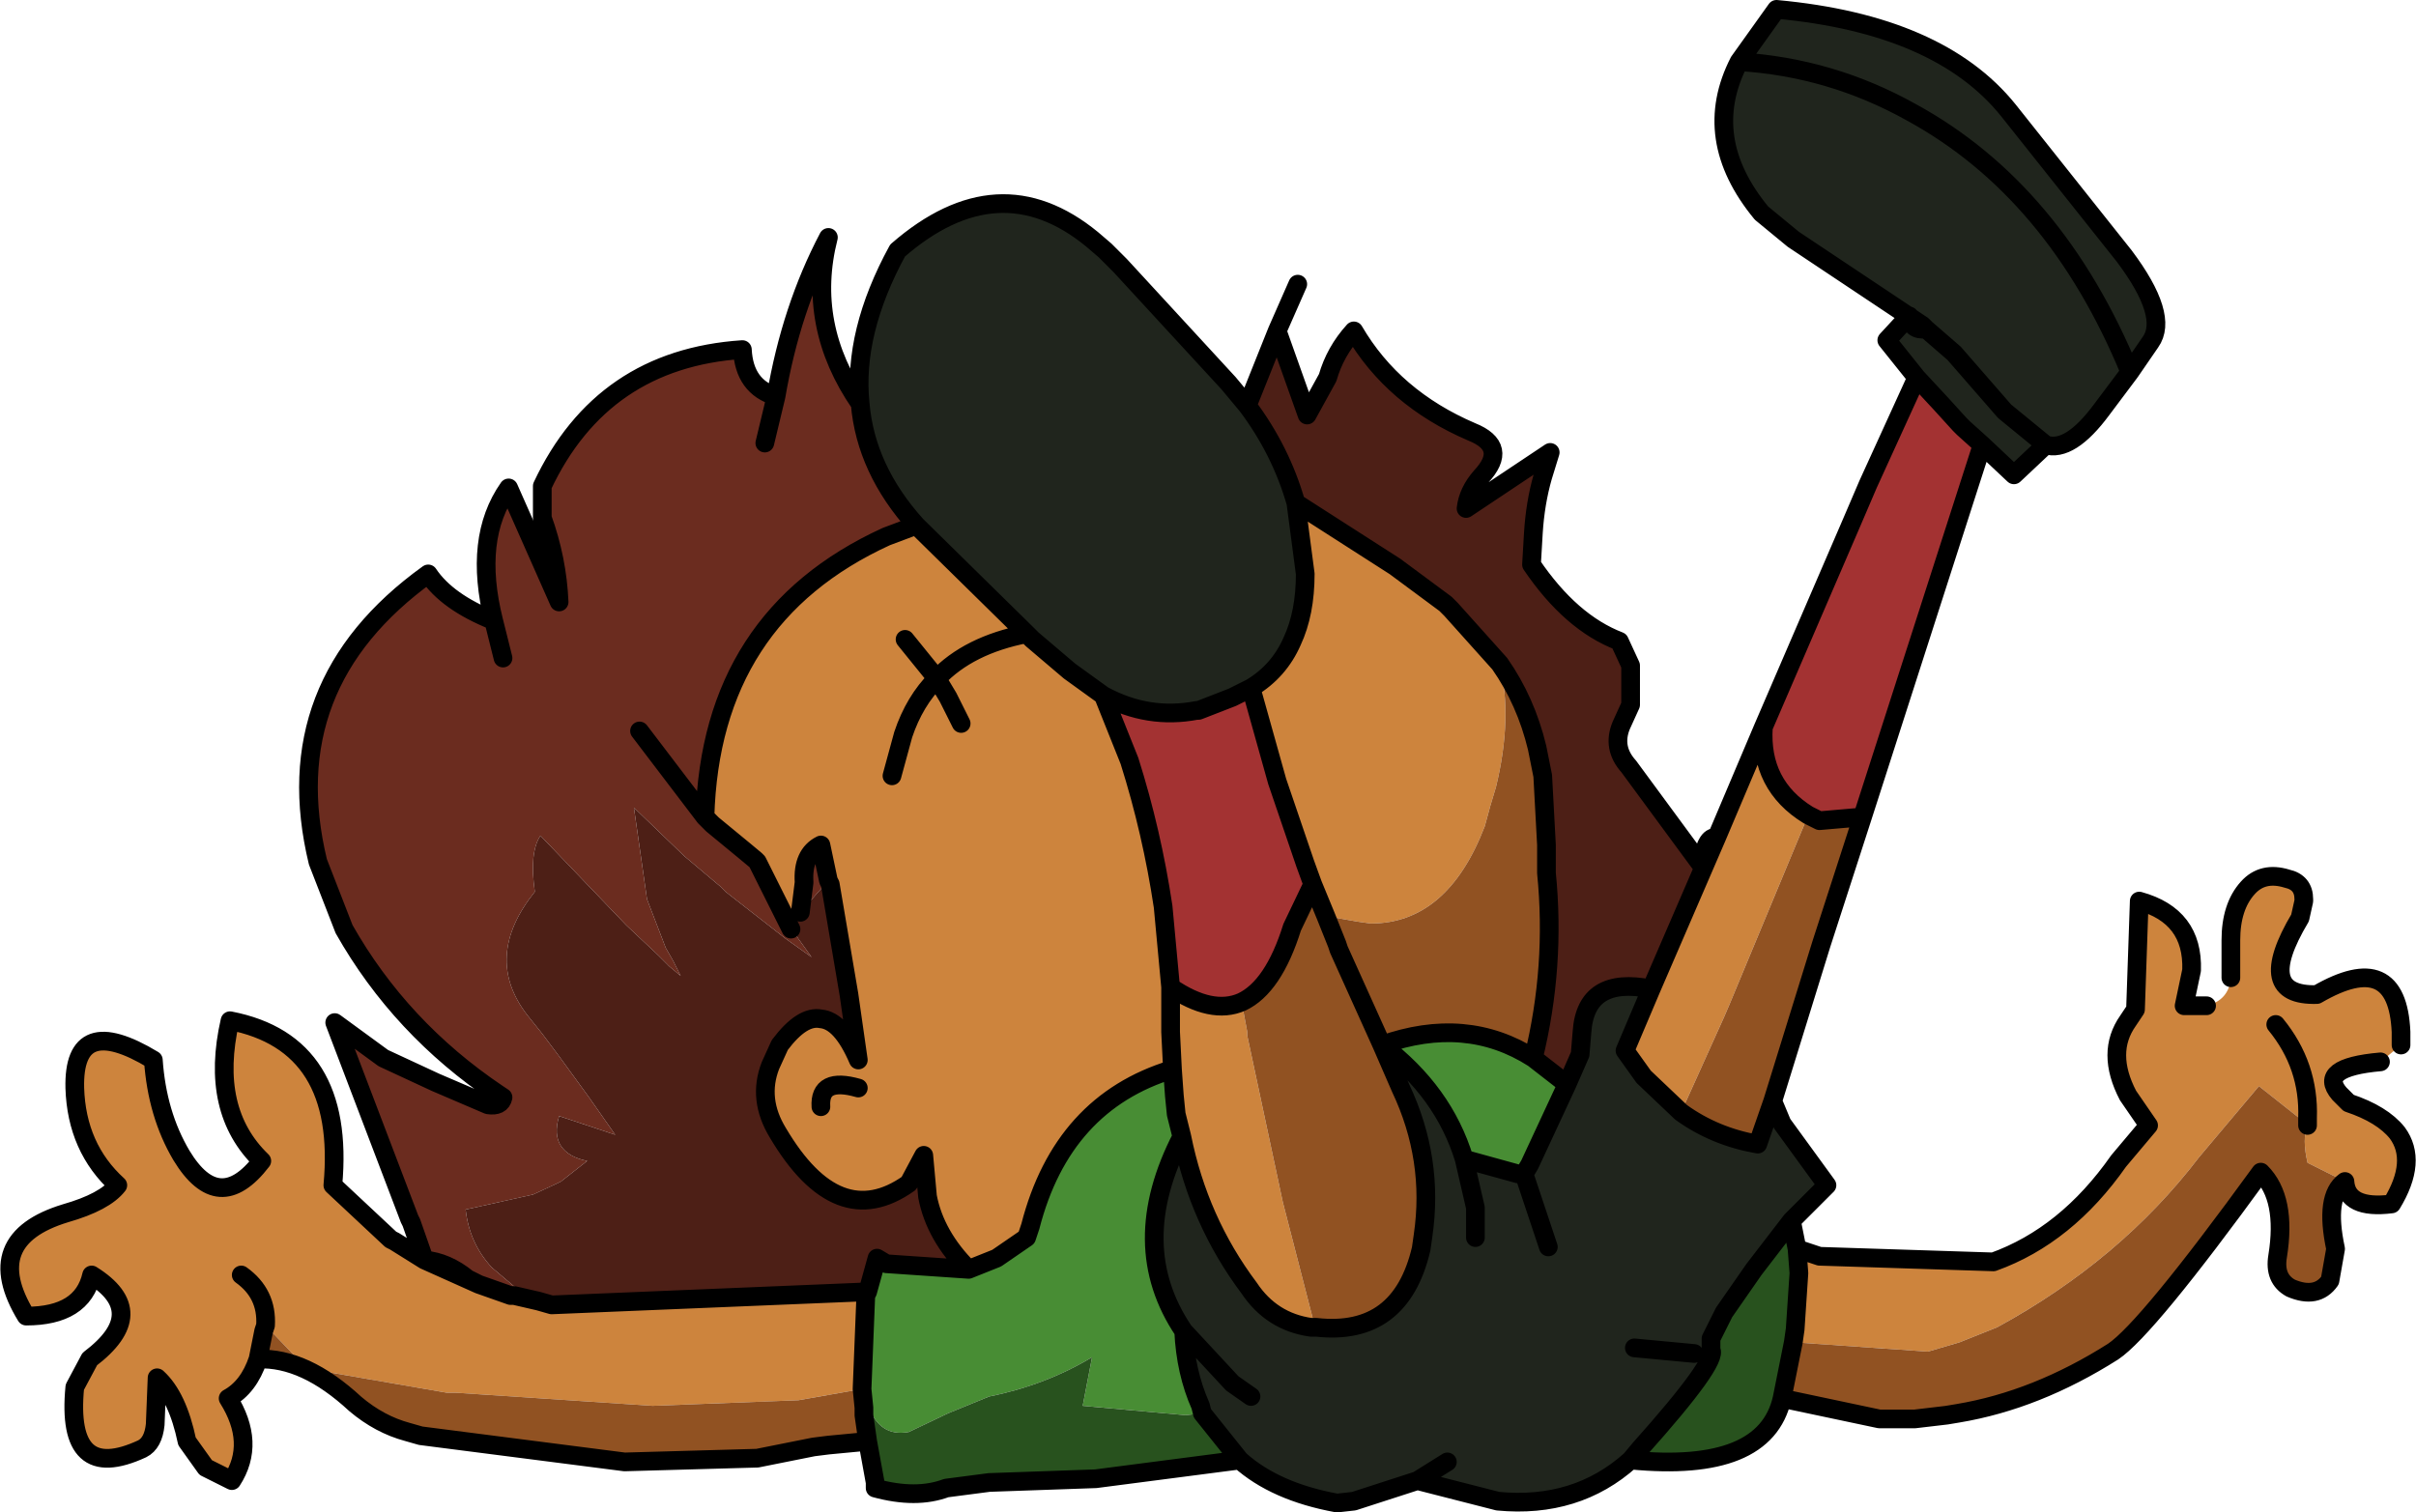
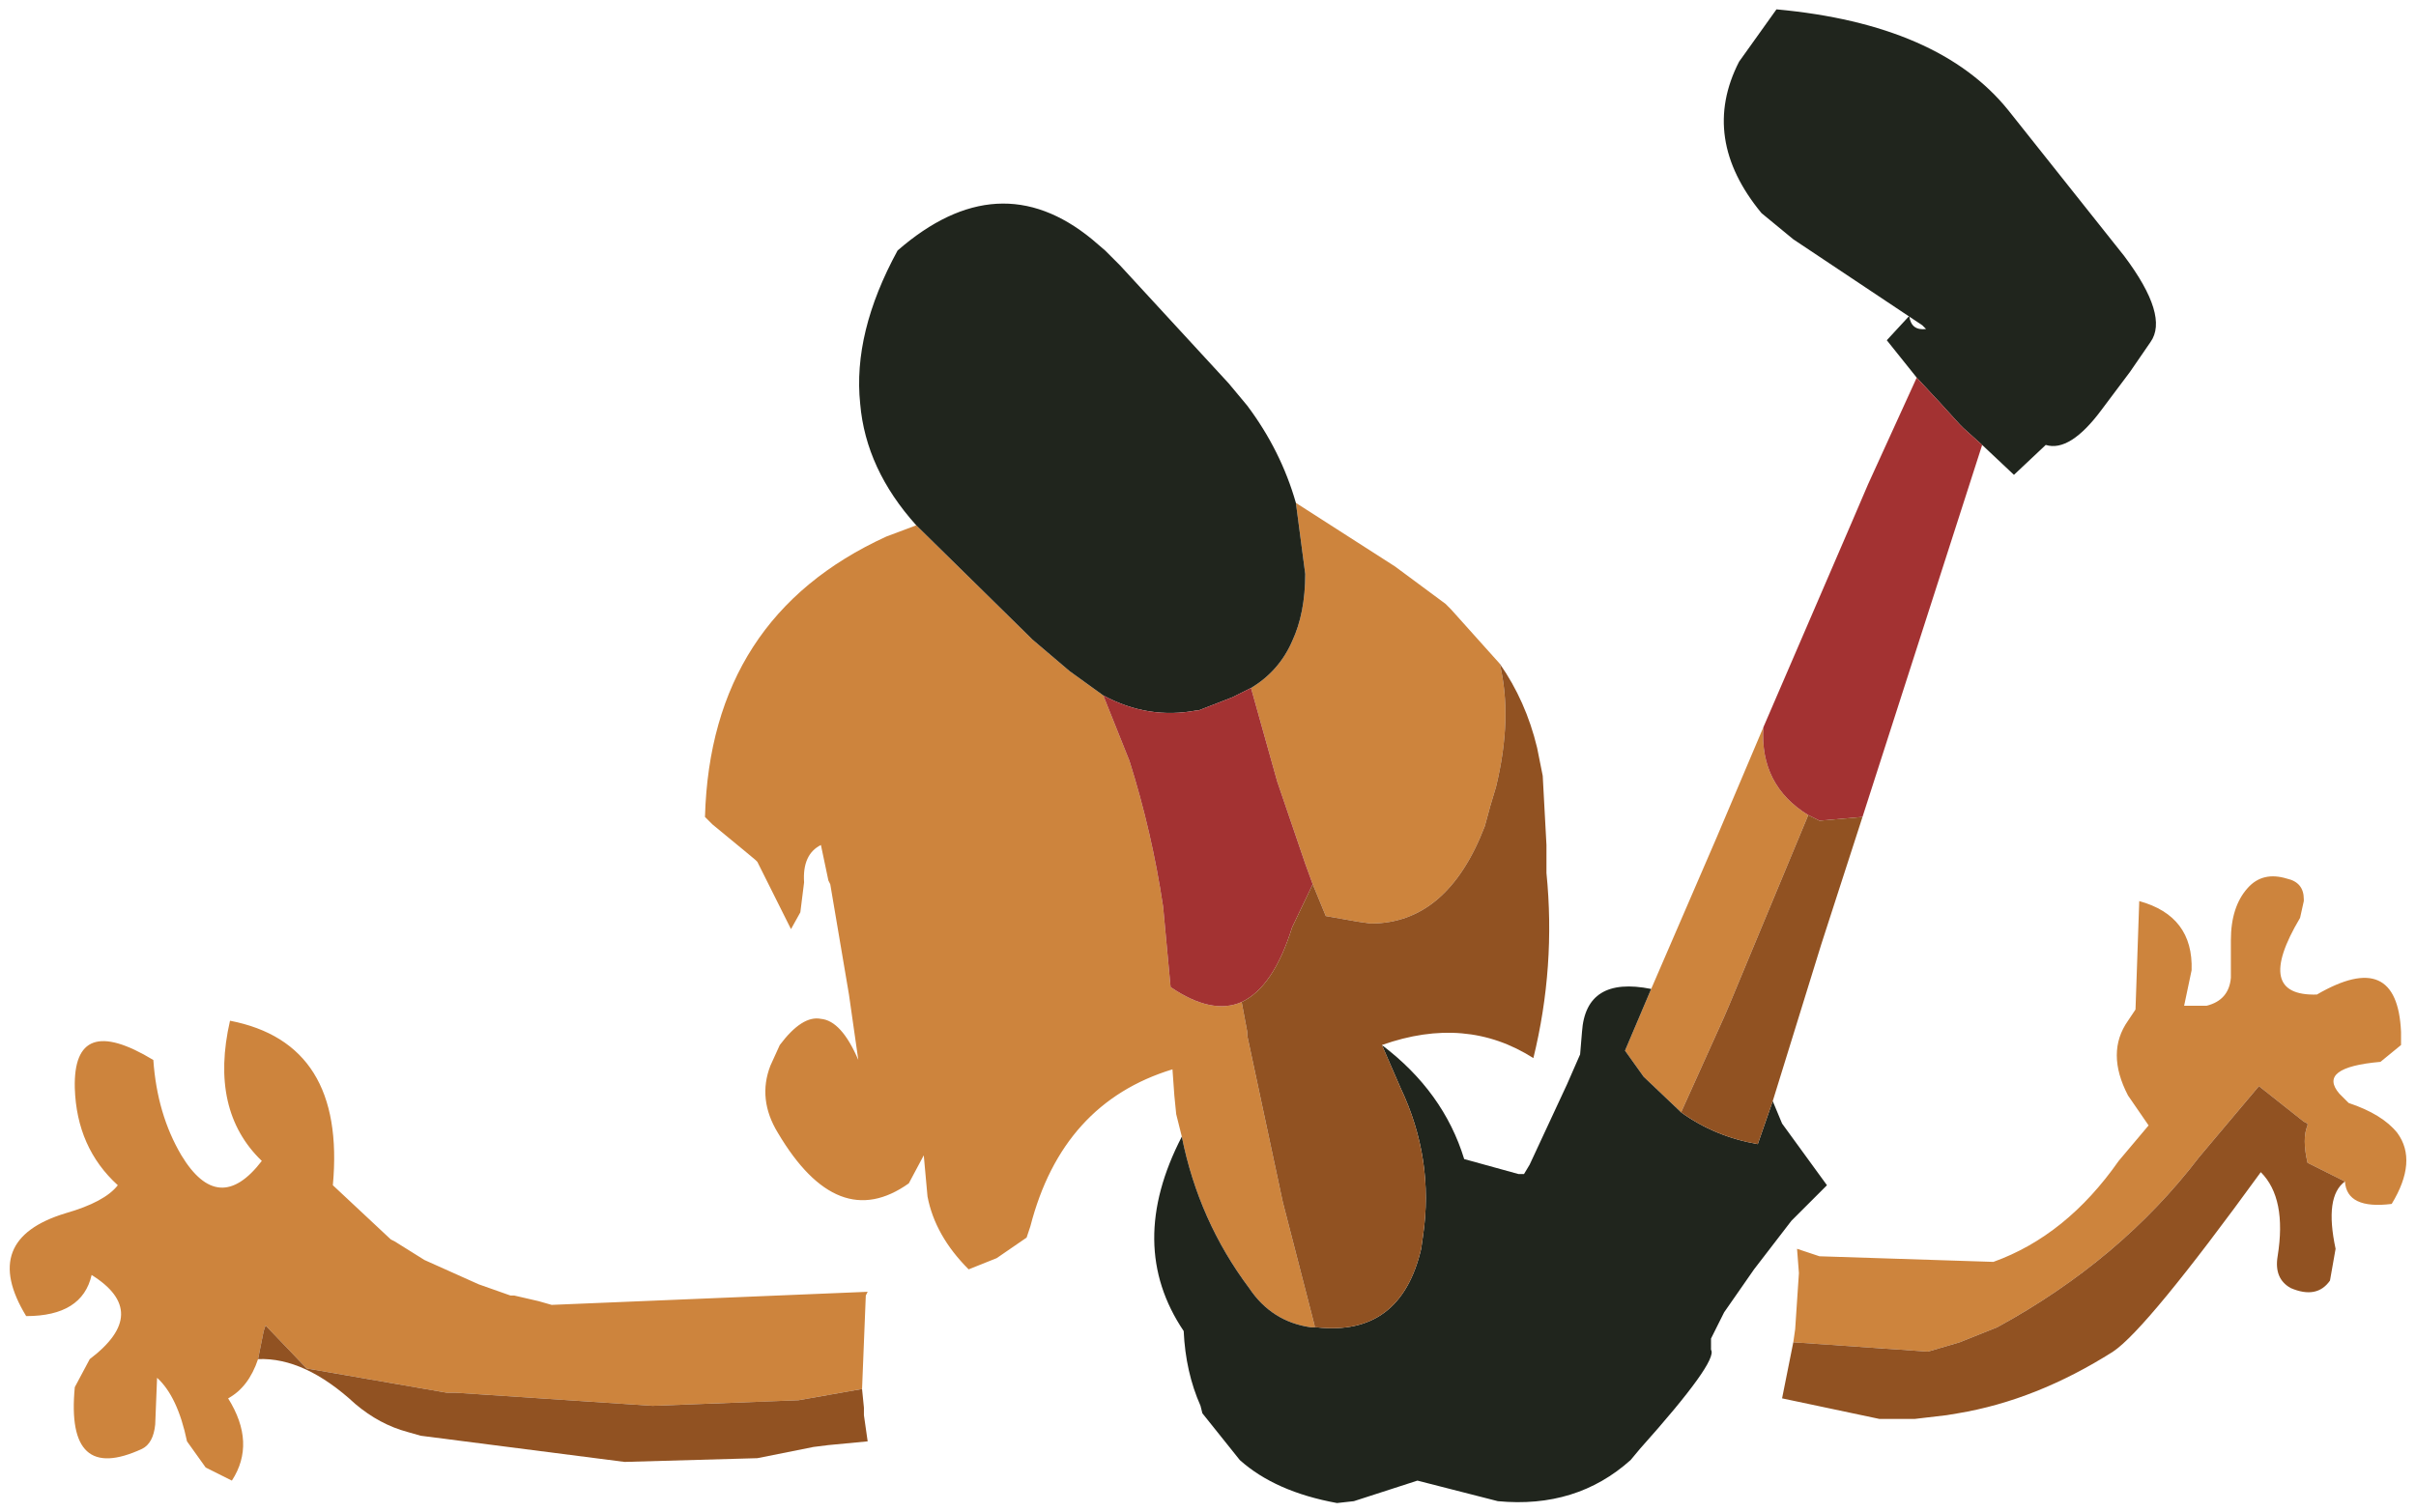
<svg xmlns="http://www.w3.org/2000/svg" height="40.45px" width="64.6px">
  <g transform="matrix(1.0, 0.0, 0.0, 1.0, 32.95, -54.4)">
-     <path d="M-21.6 88.1 L-21.95 87.1 -22.0 87.0 -24.0 81.75 -22.7 82.7 -21.3 83.35 -19.9 83.95 Q-19.55 84.0 -19.5 83.75 L-19.65 83.65 Q-22.25 81.9 -23.75 79.25 L-24.45 77.45 Q-25.6 72.7 -21.5 69.75 -21.0 70.5 -19.75 71.0 -20.3 68.8 -19.35 67.45 L-18.0 70.5 Q-18.05 69.35 -18.45 68.25 L-18.45 67.4 Q-16.85 64.0 -13.1 63.75 -13.05 64.75 -12.2 65.0 -11.8 62.65 -10.8 60.75 -11.4 63.1 -9.95 65.2 -9.8 66.95 -8.45 68.45 L-9.25 68.75 Q-13.95 70.9 -14.1 76.25 L-13.9 76.45 -13.05 77.15 -12.75 77.4 -12.7 77.45 -11.8 79.25 -11.75 79.3 -11.25 80.0 -11.95 79.5 -13.55 78.25 -13.7 78.1 -14.65 77.3 -16.0 76.0 -15.65 78.45 -15.15 79.75 -14.95 80.1 -14.75 80.5 -15.05 80.25 -15.35 79.95 -16.2 79.15 -18.5 76.75 Q-18.8 77.2 -18.65 78.25 -20.05 80.0 -18.85 81.55 L-18.45 82.05 -18.0 82.65 -17.2 83.75 -16.5 84.75 -17.55 84.4 -18.0 84.25 Q-18.15 84.75 -17.95 85.05 -17.75 85.35 -17.25 85.45 L-17.95 86.0 -18.05 86.05 -18.7 86.35 -20.5 86.75 Q-20.4 87.65 -19.8 88.3 L-19.15 88.85 -18.5 89.15 -18.2 89.3 -18.55 89.2 -19.2 89.05 -19.3 89.05 -20.15 88.75 -20.45 88.6 Q-21.0 88.15 -21.6 88.1 M-12.5 66.25 L-12.2 65.0 -12.5 66.25 M-19.5 72.0 L-19.75 71.0 -19.5 72.0 M-15.85 73.95 L-14.1 76.25 -15.85 73.95 M-10.8 77.95 L-11.55 78.8 -11.45 78.0 Q-11.5 77.25 -11.0 77.0 L-10.8 77.95" fill="#6b2c1f" fill-rule="evenodd" stroke="none" />
    <path d="M15.1 87.8 L15.7 88.0 20.35 88.15 Q22.3 87.45 23.7 85.45 L24.5 84.5 23.95 83.7 Q23.35 82.55 23.95 81.7 L24.15 81.4 24.25 78.5 Q25.7 78.9 25.65 80.35 L25.45 81.3 26.05 81.3 Q26.65 81.15 26.7 80.55 L26.7 80.25 26.7 79.55 Q26.7 78.65 27.15 78.15 27.55 77.7 28.2 77.9 28.65 78.0 28.65 78.45 L28.65 78.5 28.55 78.95 Q27.3 81.05 29.0 81.0 31.15 79.75 31.25 82.0 L31.25 82.35 30.7 82.8 Q29.0 82.95 29.6 83.65 L29.65 83.7 29.85 83.9 Q30.75 84.2 31.15 84.7 31.7 85.45 31.0 86.6 29.8 86.75 29.75 86.0 L28.75 85.5 Q28.6 84.85 28.75 84.5 L28.75 84.45 28.65 84.4 27.45 83.45 25.85 85.35 Q23.75 88.1 20.45 89.9 L19.45 90.3 18.6 90.55 15.0 90.3 15.05 89.95 15.15 88.45 15.1 87.8 M-26.05 90.75 Q-26.3 91.5 -26.85 91.8 -26.1 93.0 -26.75 94.0 L-27.45 93.65 -27.95 92.95 Q-28.2 91.75 -28.75 91.25 L-28.8 92.5 Q-28.85 93.0 -29.15 93.15 -31.2 94.1 -30.95 91.5 L-30.55 90.75 Q-28.9 89.5 -30.5 88.5 -30.75 89.6 -32.25 89.6 -33.5 87.55 -31.2 86.85 -30.15 86.55 -29.8 86.1 -30.9 85.1 -30.95 83.5 -31.0 81.45 -28.85 82.75 -28.75 84.2 -28.1 85.3 -27.1 86.95 -25.95 85.45 -27.35 84.1 -26.8 81.7 -23.7 82.3 -24.05 86.1 L-22.5 87.55 -22.4 87.6 -21.6 88.1 -20.15 88.75 -19.3 89.05 -19.2 89.05 -18.55 89.2 -18.2 89.3 -9.75 88.95 -9.8 89.05 -9.9 91.55 -11.6 91.85 -15.5 92.0 -20.75 91.65 -21.0 91.65 -24.75 91.0 -25.85 89.85 Q-25.8 89.0 -26.5 88.5 -25.8 89.0 -25.85 89.85 L-25.9 90.0 -26.05 90.75 M12.95 76.8 L14.2 73.85 Q14.1 75.4 15.4 76.2 L13.3 81.25 13.15 81.6 12.0 84.15 11.0 83.2 10.5 82.5 11.2 80.85 12.95 76.8 M0.5 72.8 Q1.25 72.35 1.6 71.55 1.95 70.8 1.95 69.75 L1.7 67.85 4.35 69.55 5.7 70.55 5.85 70.7 7.15 72.15 Q7.5 73.6 7.05 75.45 L6.9 75.95 6.75 76.5 Q5.75 79.1 3.7 79.1 L3.35 79.05 2.5 78.9 2.15 78.05 1.95 77.5 1.2 75.3 0.5 72.8 M0.25 81.2 L0.4 82.0 0.4 82.1 1.35 86.55 2.2 89.85 2.2 89.9 2.1 89.9 Q1.05 89.75 0.45 88.85 -0.9 87.05 -1.35 84.8 L-1.5 84.2 -1.55 83.7 -1.6 83.0 -1.65 82.0 -1.65 80.8 -1.65 82.0 -1.6 83.0 Q-4.55 83.9 -5.4 87.2 L-5.5 87.5 -6.3 88.05 -7.05 88.35 Q-7.95 87.45 -8.15 86.4 L-8.25 85.3 -8.65 86.05 Q-10.55 87.4 -12.15 84.7 -12.7 83.8 -12.35 82.9 L-12.1 82.35 Q-11.5 81.55 -11.0 81.65 -10.45 81.7 -10.0 82.75 L-10.25 81.0 -10.75 78.05 -10.8 77.95 -11.0 77.0 Q-11.5 77.25 -11.45 78.0 L-11.55 78.8 -11.8 79.25 -12.7 77.45 -12.75 77.4 -13.05 77.15 -13.9 76.45 -14.1 76.25 Q-13.95 70.9 -9.25 68.75 L-8.45 68.45 -5.5 71.35 -5.35 71.5 -4.35 72.35 -3.45 73.0 -2.75 74.75 Q-2.15 76.65 -1.85 78.65 L-1.65 80.8 Q-0.55 81.55 0.25 81.2 M27.9 81.8 Q28.8 82.9 28.75 84.3 L28.75 84.45 28.75 84.5 28.75 84.45 28.75 84.3 Q28.8 82.9 27.9 81.8 M-7.25 73.75 L-7.6 73.05 -7.9 72.55 Q-7.05 71.65 -5.5 71.35 -7.05 71.65 -7.9 72.55 L-7.6 73.05 -7.25 73.75 M-8.75 71.5 L-7.9 72.55 Q-8.5 73.15 -8.8 74.05 L-9.1 75.15 -8.8 74.05 Q-8.5 73.15 -7.9 72.55 L-8.75 71.5 M-11.0 84.0 Q-11.05 83.2 -10.0 83.5 -11.05 83.2 -11.0 84.0" fill="#cd843d" fill-rule="evenodd" stroke="none" />
-     <path d="M8.05 82.7 L8.95 83.4 7.95 85.55 7.8 85.8 7.65 85.8 6.2 85.4 Q5.65 83.6 4.0 82.35 6.25 81.55 8.05 82.7 M-1.35 84.8 Q-2.85 87.7 -1.3 90.0 -1.25 91.1 -0.85 92.0 L-0.8 92.2 -1.25 92.25 -4.0 92.0 -3.75 90.7 Q-5.0 91.45 -6.5 91.75 L-7.6 92.2 -8.65 92.7 Q-9.45 92.85 -9.75 91.95 L-9.9 91.55 -9.8 89.05 -9.75 88.95 -9.5 88.05 -9.25 88.2 -7.05 88.35 -6.3 88.05 -5.5 87.5 -5.4 87.2 Q-4.55 83.9 -1.6 83.0 L-1.55 83.7 -1.5 84.2 -1.35 84.8" fill="#488d34" fill-rule="evenodd" stroke="none" />
    <path d="M24.0 64.35 L23.25 65.35 Q22.4 66.5 21.75 66.3 L20.65 65.4 19.3 63.85 18.55 63.2 19.3 63.85 20.65 65.4 21.75 66.3 20.9 67.1 20.05 66.3 19.55 65.85 19.45 65.75 18.95 65.2 18.3 64.5 17.5 63.5 18.1 62.85 Q18.15 63.25 18.55 63.2 L18.45 63.1 15.0 60.8 14.15 60.1 Q12.5 58.1 13.55 56.05 16.0 56.2 18.15 57.4 22.0 59.5 24.0 64.35 22.0 59.5 18.15 57.4 16.0 56.2 13.55 56.05 L14.55 54.65 Q18.9 55.05 20.75 57.35 L23.85 61.25 Q25.05 62.85 24.55 63.55 L24.0 64.35 M14.45 83.85 L14.7 84.45 15.9 86.1 14.95 87.05 13.95 88.35 13.15 89.5 12.8 90.2 12.8 90.25 12.8 90.5 Q13.0 90.8 10.9 93.15 L10.65 93.45 Q9.2 94.75 7.1 94.55 L4.95 94.0 3.25 94.55 2.8 94.6 Q1.15 94.3 0.2 93.45 L-0.8 92.2 -0.85 92.0 Q-1.25 91.1 -1.3 90.0 -2.85 87.7 -1.35 84.8 -0.9 87.05 0.45 88.85 1.05 89.75 2.1 89.9 L2.2 89.9 2.25 89.9 Q4.5 90.15 5.05 87.8 L5.1 87.45 Q5.4 85.4 4.5 83.5 L4.0 82.35 Q5.65 83.6 6.2 85.4 L7.65 85.8 7.8 85.8 7.95 85.55 8.95 83.4 9.3 82.6 9.35 82.0 Q9.45 80.5 11.2 80.85 L10.5 82.5 11.0 83.2 12.0 84.15 Q12.9 84.8 14.05 85.0 L14.45 83.85 M-9.95 65.2 Q-10.15 63.3 -8.95 61.1 -6.25 58.75 -3.75 60.8 L-3.4 61.1 -3.0 61.5 -0.1 64.65 0.4 65.25 Q1.3 66.45 1.7 67.85 L1.95 69.75 Q1.95 70.8 1.6 71.55 1.25 72.35 0.5 72.8 L0.0 73.05 -0.9 73.4 -0.95 73.4 Q-2.25 73.65 -3.45 73.0 L-4.35 72.35 -5.35 71.5 -5.5 71.35 -8.45 68.45 Q-9.8 66.95 -9.95 65.2 M8.45 87.75 L7.8 85.8 8.45 87.75 M0.5 91.75 L0.0 91.4 -1.3 90.0 0.0 91.4 0.5 91.75 M6.5 87.5 L6.5 86.7 6.2 85.4 6.5 86.7 6.5 87.5 M5.75 93.5 L4.95 94.0 5.75 93.5 M10.75 90.45 L12.35 90.6 10.75 90.45" fill="#20251d" fill-rule="evenodd" stroke="none" />
    <path d="M20.05 66.3 L16.85 76.25 15.7 76.35 15.4 76.2 Q14.1 75.4 14.2 73.85 L16.55 68.4 17.0 67.35 18.3 64.5 18.95 65.2 19.45 65.75 19.55 65.85 20.05 66.3 M-3.45 73.0 Q-2.25 73.65 -0.95 73.4 L-0.9 73.4 0.0 73.05 0.5 72.8 1.2 75.3 1.95 77.5 2.15 78.05 1.6 79.2 Q1.1 80.8 0.25 81.2 -0.55 81.55 -1.65 80.8 L-1.85 78.65 Q-2.15 76.65 -2.75 74.75 L-3.45 73.0" fill="#a33232" fill-rule="evenodd" stroke="none" />
-     <path d="M0.4 65.25 L1.2 63.25 2.0 65.5 2.55 64.5 Q2.75 63.8 3.25 63.25 4.3 65.05 6.4 65.95 7.4 66.35 6.65 67.15 6.3 67.55 6.25 68.0 L8.5 66.5 8.3 67.15 Q8.1 67.85 8.05 68.65 L8.0 69.5 Q9.05 71.05 10.35 71.55 L10.65 72.2 10.65 73.25 10.4 73.8 Q10.15 74.4 10.6 74.9 L12.55 77.55 Q12.65 76.75 12.95 76.8 L11.2 80.85 Q9.45 80.5 9.35 82.0 L9.3 82.6 8.95 83.4 8.05 82.7 Q8.65 80.25 8.4 77.75 L8.4 77.0 8.3 75.15 8.15 74.4 Q7.85 73.15 7.15 72.15 L5.85 70.7 5.7 70.55 4.35 69.55 1.7 67.85 Q1.3 66.45 0.4 65.25 M-18.2 89.3 L-18.5 89.15 -19.15 88.85 -19.8 88.3 Q-20.4 87.65 -20.5 86.75 L-18.7 86.35 -18.05 86.05 -17.95 86.0 -17.25 85.45 Q-17.75 85.35 -17.95 85.05 -18.15 84.75 -18.0 84.25 L-17.55 84.4 -16.5 84.75 -17.2 83.75 -18.0 82.65 -18.45 82.05 -18.85 81.55 Q-20.05 80.0 -18.65 78.25 -18.8 77.2 -18.5 76.75 L-16.2 79.15 -15.35 79.95 -15.05 80.25 -14.75 80.5 -14.95 80.1 -15.15 79.75 -15.65 78.45 -16.0 76.0 -14.65 77.3 -13.7 78.1 -13.55 78.25 -11.95 79.5 -11.25 80.0 -11.75 79.3 -11.8 79.25 -11.55 78.8 -10.8 77.95 -10.75 78.05 -10.25 81.0 -10.0 82.75 Q-10.45 81.7 -11.0 81.65 -11.5 81.55 -12.1 82.35 L-12.35 82.9 Q-12.7 83.8 -12.15 84.7 -10.55 87.4 -8.65 86.05 L-8.25 85.3 -8.15 86.4 Q-7.95 87.45 -7.05 88.35 L-9.25 88.2 -9.5 88.05 -9.75 88.95 -18.2 89.3" fill="#4d1f16" fill-rule="evenodd" stroke="none" />
-     <path d="M14.95 87.05 L15.1 87.8 15.15 88.45 15.05 89.95 15.0 90.3 14.7 91.8 Q14.25 93.8 10.65 93.45 L10.9 93.15 Q13.0 90.8 12.8 90.5 L12.8 90.25 12.8 90.2 13.15 89.5 13.95 88.35 14.95 87.05 M0.2 93.45 L-3.65 93.95 -6.5 94.05 -7.65 94.2 Q-8.45 94.5 -9.55 94.2 L-9.55 94.05 -9.75 92.95 -9.85 92.25 -9.85 92.05 -9.9 91.55 -9.75 91.95 Q-9.45 92.85 -8.65 92.7 L-7.6 92.2 -6.5 91.75 Q-5.0 91.45 -3.75 90.7 L-4.0 92.0 -1.25 92.25 -0.8 92.2 0.2 93.45" fill="#28521e" fill-rule="evenodd" stroke="none" />
    <path d="M16.85 76.25 L15.75 79.65 14.45 83.85 14.05 85.0 Q12.9 84.8 12.0 84.15 L13.15 81.6 13.3 81.25 15.4 76.2 15.7 76.35 16.85 76.25 M29.75 86.0 Q29.2 86.4 29.5 87.8 L29.35 88.65 Q29.0 89.15 28.3 88.85 27.85 88.6 27.95 88.0 28.2 86.45 27.5 85.75 24.45 89.95 23.55 90.55 21.5 91.85 19.4 92.2 L19.1 92.25 18.25 92.35 17.3 92.35 14.7 91.8 15.0 90.3 18.6 90.55 19.45 90.3 20.45 89.9 Q23.75 88.1 25.85 85.35 L27.45 83.45 28.65 84.4 28.75 84.45 28.75 84.5 Q28.6 84.85 28.75 85.5 L29.75 86.0 M-9.75 92.95 L-10.8 93.05 -11.2 93.1 -12.7 93.4 -16.25 93.5 -21.7 92.8 -22.05 92.7 Q-22.8 92.5 -23.45 91.95 -24.8 90.7 -26.05 90.75 L-25.9 90.0 -25.85 89.85 -24.75 91.0 -21.0 91.65 -20.75 91.65 -15.5 92.0 -11.6 91.85 -9.9 91.55 -9.85 92.05 -9.85 92.25 -9.75 92.95 M7.15 72.15 Q7.85 73.15 8.15 74.4 L8.3 75.15 8.4 77.0 8.4 77.75 Q8.65 80.25 8.05 82.7 6.25 81.55 4.0 82.35 L4.5 83.5 Q5.4 85.4 5.1 87.45 L5.05 87.8 Q4.5 90.15 2.25 89.9 L2.2 89.9 2.2 89.85 1.35 86.55 0.4 82.1 0.4 82.0 0.25 81.2 Q1.1 80.8 1.6 79.2 L2.15 78.05 2.5 78.9 3.35 79.05 3.7 79.1 Q5.75 79.1 6.75 76.5 L6.9 75.95 7.05 75.45 Q7.5 73.6 7.15 72.15 M2.5 78.9 L2.8 79.65 2.85 79.8 4.0 82.35 2.85 79.8 2.8 79.65 2.5 78.9" fill="#915222" fill-rule="evenodd" stroke="none" />
-     <path d="M21.75 66.3 Q22.4 66.5 23.25 65.35 L24.0 64.35 Q22.0 59.5 18.15 57.4 16.0 56.2 13.55 56.05 12.5 58.1 14.15 60.1 L15.0 60.8 18.45 63.1 18.55 63.2 19.3 63.85 20.65 65.4 21.75 66.3 20.9 67.1 20.05 66.3 16.85 76.25 15.75 79.65 14.45 83.85 14.7 84.45 15.9 86.1 14.95 87.05 15.1 87.8 15.7 88.0 20.35 88.15 Q22.3 87.45 23.7 85.45 L24.5 84.5 23.95 83.7 Q23.35 82.55 23.95 81.7 L24.15 81.4 24.25 78.5 Q25.7 78.9 25.65 80.35 L25.45 81.3 26.05 81.3 M26.7 80.55 L26.7 80.25 26.7 79.55 Q26.7 78.65 27.15 78.15 27.55 77.7 28.2 77.9 28.65 78.0 28.65 78.45 L28.65 78.5 28.55 78.95 Q27.3 81.05 29.0 81.0 31.15 79.75 31.25 82.0 L31.25 82.35 M30.7 82.8 Q29.0 82.95 29.6 83.65 L29.65 83.7 29.85 83.9 Q30.75 84.2 31.15 84.7 31.7 85.45 31.0 86.6 29.8 86.75 29.75 86.0 29.2 86.4 29.5 87.8 L29.35 88.65 Q29.0 89.15 28.3 88.85 27.85 88.6 27.95 88.0 28.2 86.45 27.5 85.75 24.45 89.95 23.55 90.55 21.5 91.85 19.4 92.2 L19.1 92.25 18.25 92.35 17.3 92.35 14.7 91.8 Q14.25 93.8 10.65 93.45 9.2 94.75 7.1 94.55 L4.95 94.0 3.25 94.55 2.8 94.6 Q1.15 94.3 0.2 93.45 L-3.65 93.95 -6.5 94.05 -7.65 94.2 Q-8.45 94.5 -9.55 94.2 L-9.55 94.05 -9.75 92.95 -10.8 93.05 -11.2 93.1 -12.7 93.4 -16.25 93.5 -21.7 92.8 -22.05 92.7 Q-22.8 92.5 -23.45 91.95 -24.8 90.7 -26.05 90.75 -26.3 91.5 -26.85 91.8 -26.1 93.0 -26.75 94.0 L-27.45 93.65 -27.95 92.95 Q-28.2 91.75 -28.75 91.25 L-28.8 92.5 Q-28.85 93.0 -29.15 93.15 -31.2 94.1 -30.95 91.5 L-30.55 90.75 Q-28.9 89.5 -30.5 88.5 -30.75 89.6 -32.25 89.6 -33.5 87.55 -31.2 86.85 -30.15 86.55 -29.8 86.1 -30.9 85.1 -30.95 83.5 -31.0 81.45 -28.85 82.75 -28.75 84.2 -28.1 85.3 -27.1 86.95 -25.95 85.45 -27.35 84.1 -26.8 81.7 -23.7 82.3 -24.05 86.1 L-22.5 87.55 -22.4 87.6 -21.6 88.1 -21.95 87.1 -22.0 87.0 -24.0 81.75 -22.7 82.7 -21.3 83.35 -19.9 83.95 Q-19.55 84.0 -19.5 83.75 L-19.65 83.65 Q-22.25 81.9 -23.75 79.25 L-24.45 77.45 Q-25.6 72.7 -21.5 69.75 -21.0 70.5 -19.75 71.0 -20.3 68.8 -19.35 67.45 L-18.0 70.5 Q-18.05 69.35 -18.45 68.25 L-18.45 67.4 Q-16.85 64.0 -13.1 63.75 -13.05 64.75 -12.2 65.0 -11.8 62.65 -10.8 60.75 -11.4 63.1 -9.95 65.2 -10.15 63.3 -8.95 61.1 -6.25 58.75 -3.75 60.8 L-3.4 61.1 -3.0 61.5 -0.1 64.65 0.4 65.25 1.2 63.25 1.75 62.0 M13.55 56.05 L14.55 54.65 Q18.9 55.05 20.75 57.35 L23.85 61.25 Q25.05 62.85 24.55 63.55 L24.0 64.35 M1.2 63.25 L2.0 65.5 2.55 64.5 Q2.75 63.8 3.25 63.25 4.3 65.05 6.4 65.95 7.4 66.35 6.65 67.15 6.3 67.55 6.25 68.0 L8.5 66.5 8.3 67.15 Q8.1 67.85 8.05 68.65 L8.0 69.5 Q9.05 71.05 10.35 71.55 L10.65 72.2 10.65 73.25 10.4 73.8 Q10.15 74.4 10.6 74.9 L12.55 77.55 Q12.65 76.75 12.95 76.8 L14.2 73.85 16.55 68.4 17.0 67.35 18.3 64.5 17.5 63.5 18.1 62.85 Q18.15 63.25 18.55 63.2 M1.7 67.85 Q1.3 66.45 0.4 65.25 M0.5 72.8 Q1.25 72.35 1.6 71.55 1.95 70.8 1.95 69.75 L1.7 67.85 4.35 69.55 5.7 70.55 5.85 70.7 7.15 72.15 Q7.85 73.15 8.15 74.4 L8.3 75.15 8.4 77.0 8.4 77.75 Q8.65 80.25 8.05 82.7 L8.95 83.4 9.3 82.6 9.35 82.0 Q9.45 80.5 11.2 80.85 L12.95 76.8 M-3.45 73.0 Q-2.25 73.65 -0.95 73.4 L-0.9 73.4 0.0 73.05 0.5 72.8 1.2 75.3 1.95 77.5 2.15 78.05 2.5 78.9 2.8 79.65 2.85 79.8 4.0 82.35 Q5.65 83.6 6.2 85.4 L7.65 85.8 7.8 85.8 8.45 87.75 M20.05 66.3 L19.55 65.85 19.45 65.75 18.95 65.2 18.3 64.5 M15.4 76.2 L15.7 76.35 16.85 76.25 M12.0 84.15 L11.0 83.2 10.5 82.5 11.2 80.85 M14.45 83.85 L14.05 85.0 Q12.9 84.8 12.0 84.15 M15.4 76.2 Q14.1 75.4 14.2 73.85 M2.15 78.05 L1.6 79.2 Q1.1 80.8 0.25 81.2 -0.55 81.55 -1.65 80.8 L-1.85 78.65 Q-2.15 76.65 -2.75 74.75 L-3.45 73.0 -4.35 72.35 -5.35 71.5 -5.5 71.35 -8.45 68.45 Q-9.8 66.95 -9.95 65.2 M2.2 89.9 L2.25 89.9 Q4.5 90.15 5.05 87.8 L5.1 87.45 Q5.4 85.4 4.5 83.5 L4.0 82.35 Q6.25 81.55 8.05 82.7 M8.95 83.4 L7.95 85.55 7.8 85.8 M6.2 85.4 L6.5 86.7 6.5 87.5 M-1.3 90.0 L0.0 91.4 0.5 91.75 M2.2 89.9 L2.1 89.9 Q1.05 89.75 0.45 88.85 -0.9 87.05 -1.35 84.8 -2.85 87.7 -1.3 90.0 -1.25 91.1 -0.85 92.0 L-0.8 92.2 0.2 93.45 M4.95 94.0 L5.75 93.5 M28.75 84.5 L28.75 84.45 28.75 84.3 Q28.8 82.9 27.9 81.8 M14.95 87.05 L13.95 88.35 13.15 89.5 12.8 90.2 12.8 90.25 12.8 90.5 Q13.0 90.8 10.9 93.15 L10.65 93.45 M15.0 90.3 L15.05 89.95 15.15 88.45 15.1 87.8 M12.35 90.6 L10.75 90.45 M14.7 91.8 L15.0 90.3 M-19.75 71.0 L-19.5 72.0 M-12.2 65.0 L-12.5 66.25 M-14.1 76.25 Q-13.95 70.9 -9.25 68.75 L-8.45 68.45 M-9.1 75.15 L-8.8 74.05 Q-8.5 73.15 -7.9 72.55 L-8.75 71.5 M-5.5 71.35 Q-7.05 71.65 -7.9 72.55 L-7.6 73.05 -7.25 73.75 M-20.15 88.75 L-20.45 88.6 Q-21.0 88.15 -21.6 88.1 L-20.15 88.75 -19.3 89.05 -19.2 89.05 -18.55 89.2 -18.2 89.3 -9.75 88.95 -9.8 89.05 -9.9 91.55 -9.85 92.05 -9.85 92.25 -9.75 92.95 M-11.8 79.25 L-12.7 77.45 -12.75 77.4 -13.05 77.15 -13.9 76.45 -14.1 76.25 -15.85 73.95 M-25.85 89.85 Q-25.8 89.0 -26.5 88.5 M-26.05 90.75 L-25.9 90.0 -25.85 89.85 M-7.05 88.35 Q-7.95 87.45 -8.15 86.4 L-8.25 85.3 -8.65 86.05 Q-10.55 87.4 -12.15 84.7 -12.7 83.8 -12.35 82.9 L-12.1 82.35 Q-11.5 81.55 -11.0 81.65 -10.45 81.7 -10.0 82.75 L-10.25 81.0 -10.75 78.05 -10.8 77.95 -11.0 77.0 Q-11.5 77.25 -11.45 78.0 L-11.55 78.8 M-1.65 80.8 L-1.65 82.0 -1.6 83.0 -1.55 83.7 -1.5 84.2 -1.35 84.8 M-1.6 83.0 Q-4.55 83.9 -5.4 87.2 L-5.5 87.5 -6.3 88.05 -7.05 88.35 -9.25 88.2 -9.5 88.05 -9.75 88.95 M-10.0 83.5 Q-11.05 83.2 -11.0 84.0" fill="none" stroke="#000000" stroke-linecap="round" stroke-linejoin="round" stroke-width="0.5" />
  </g>
</svg>